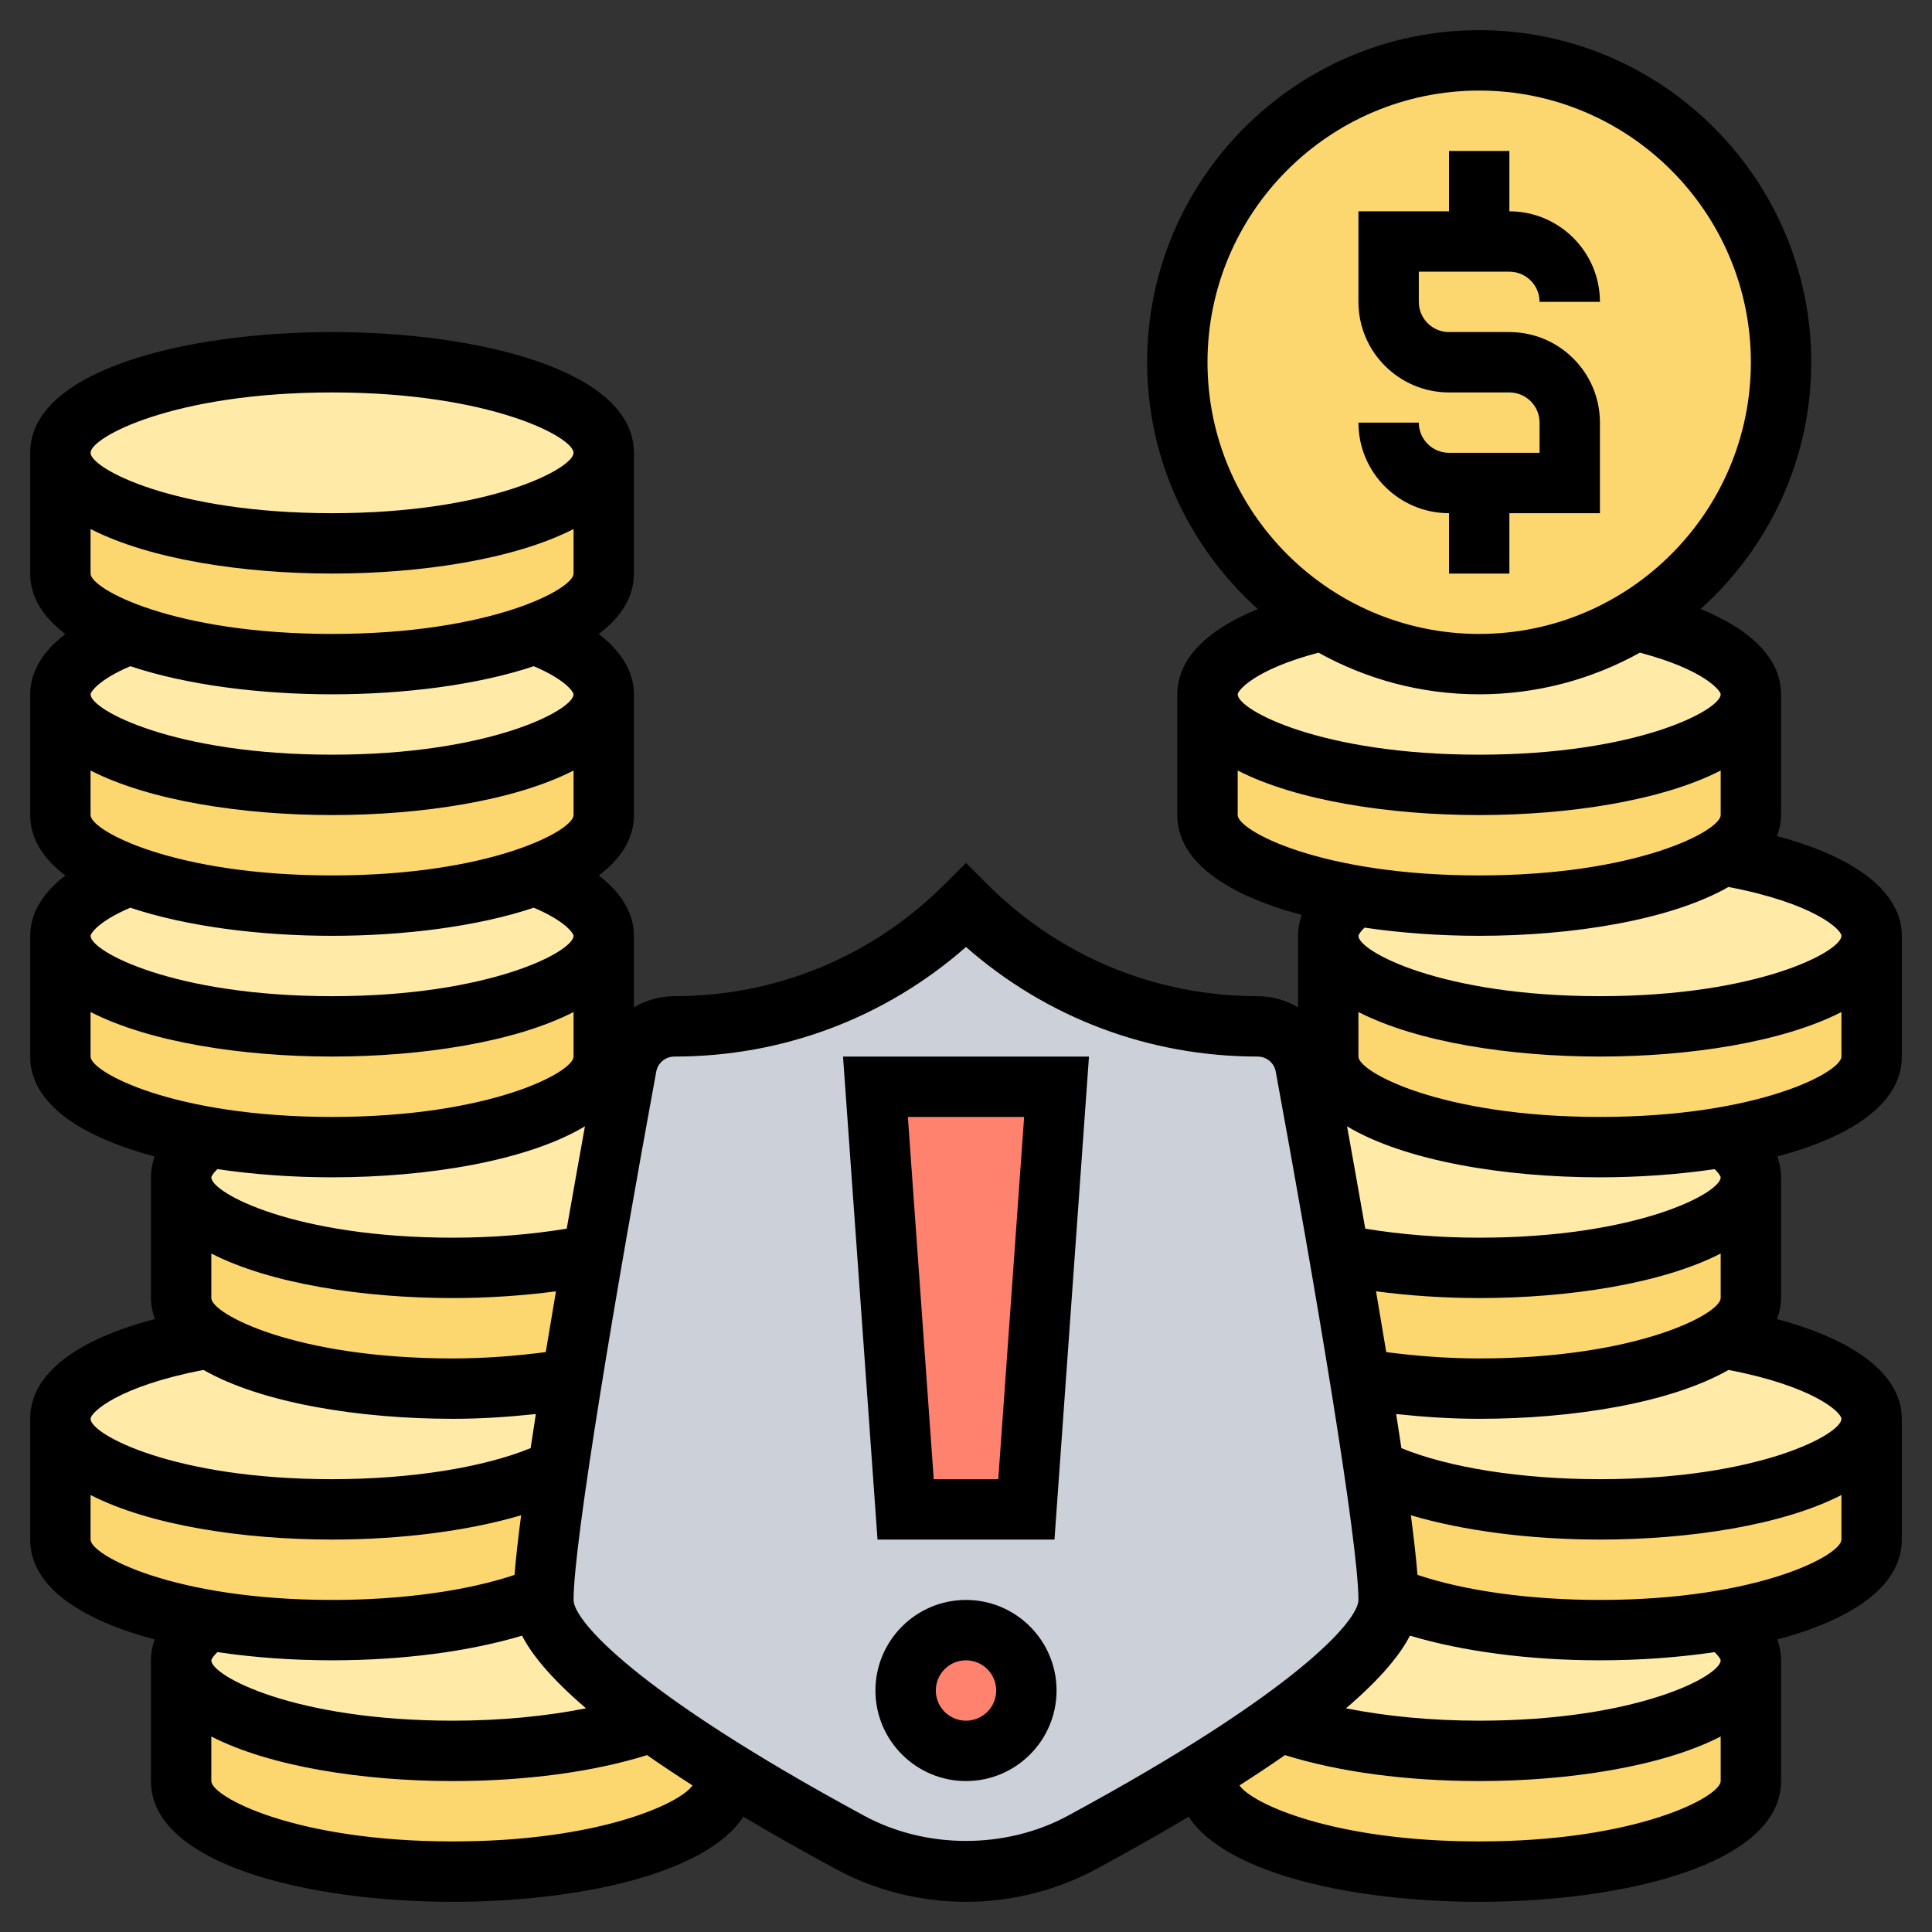
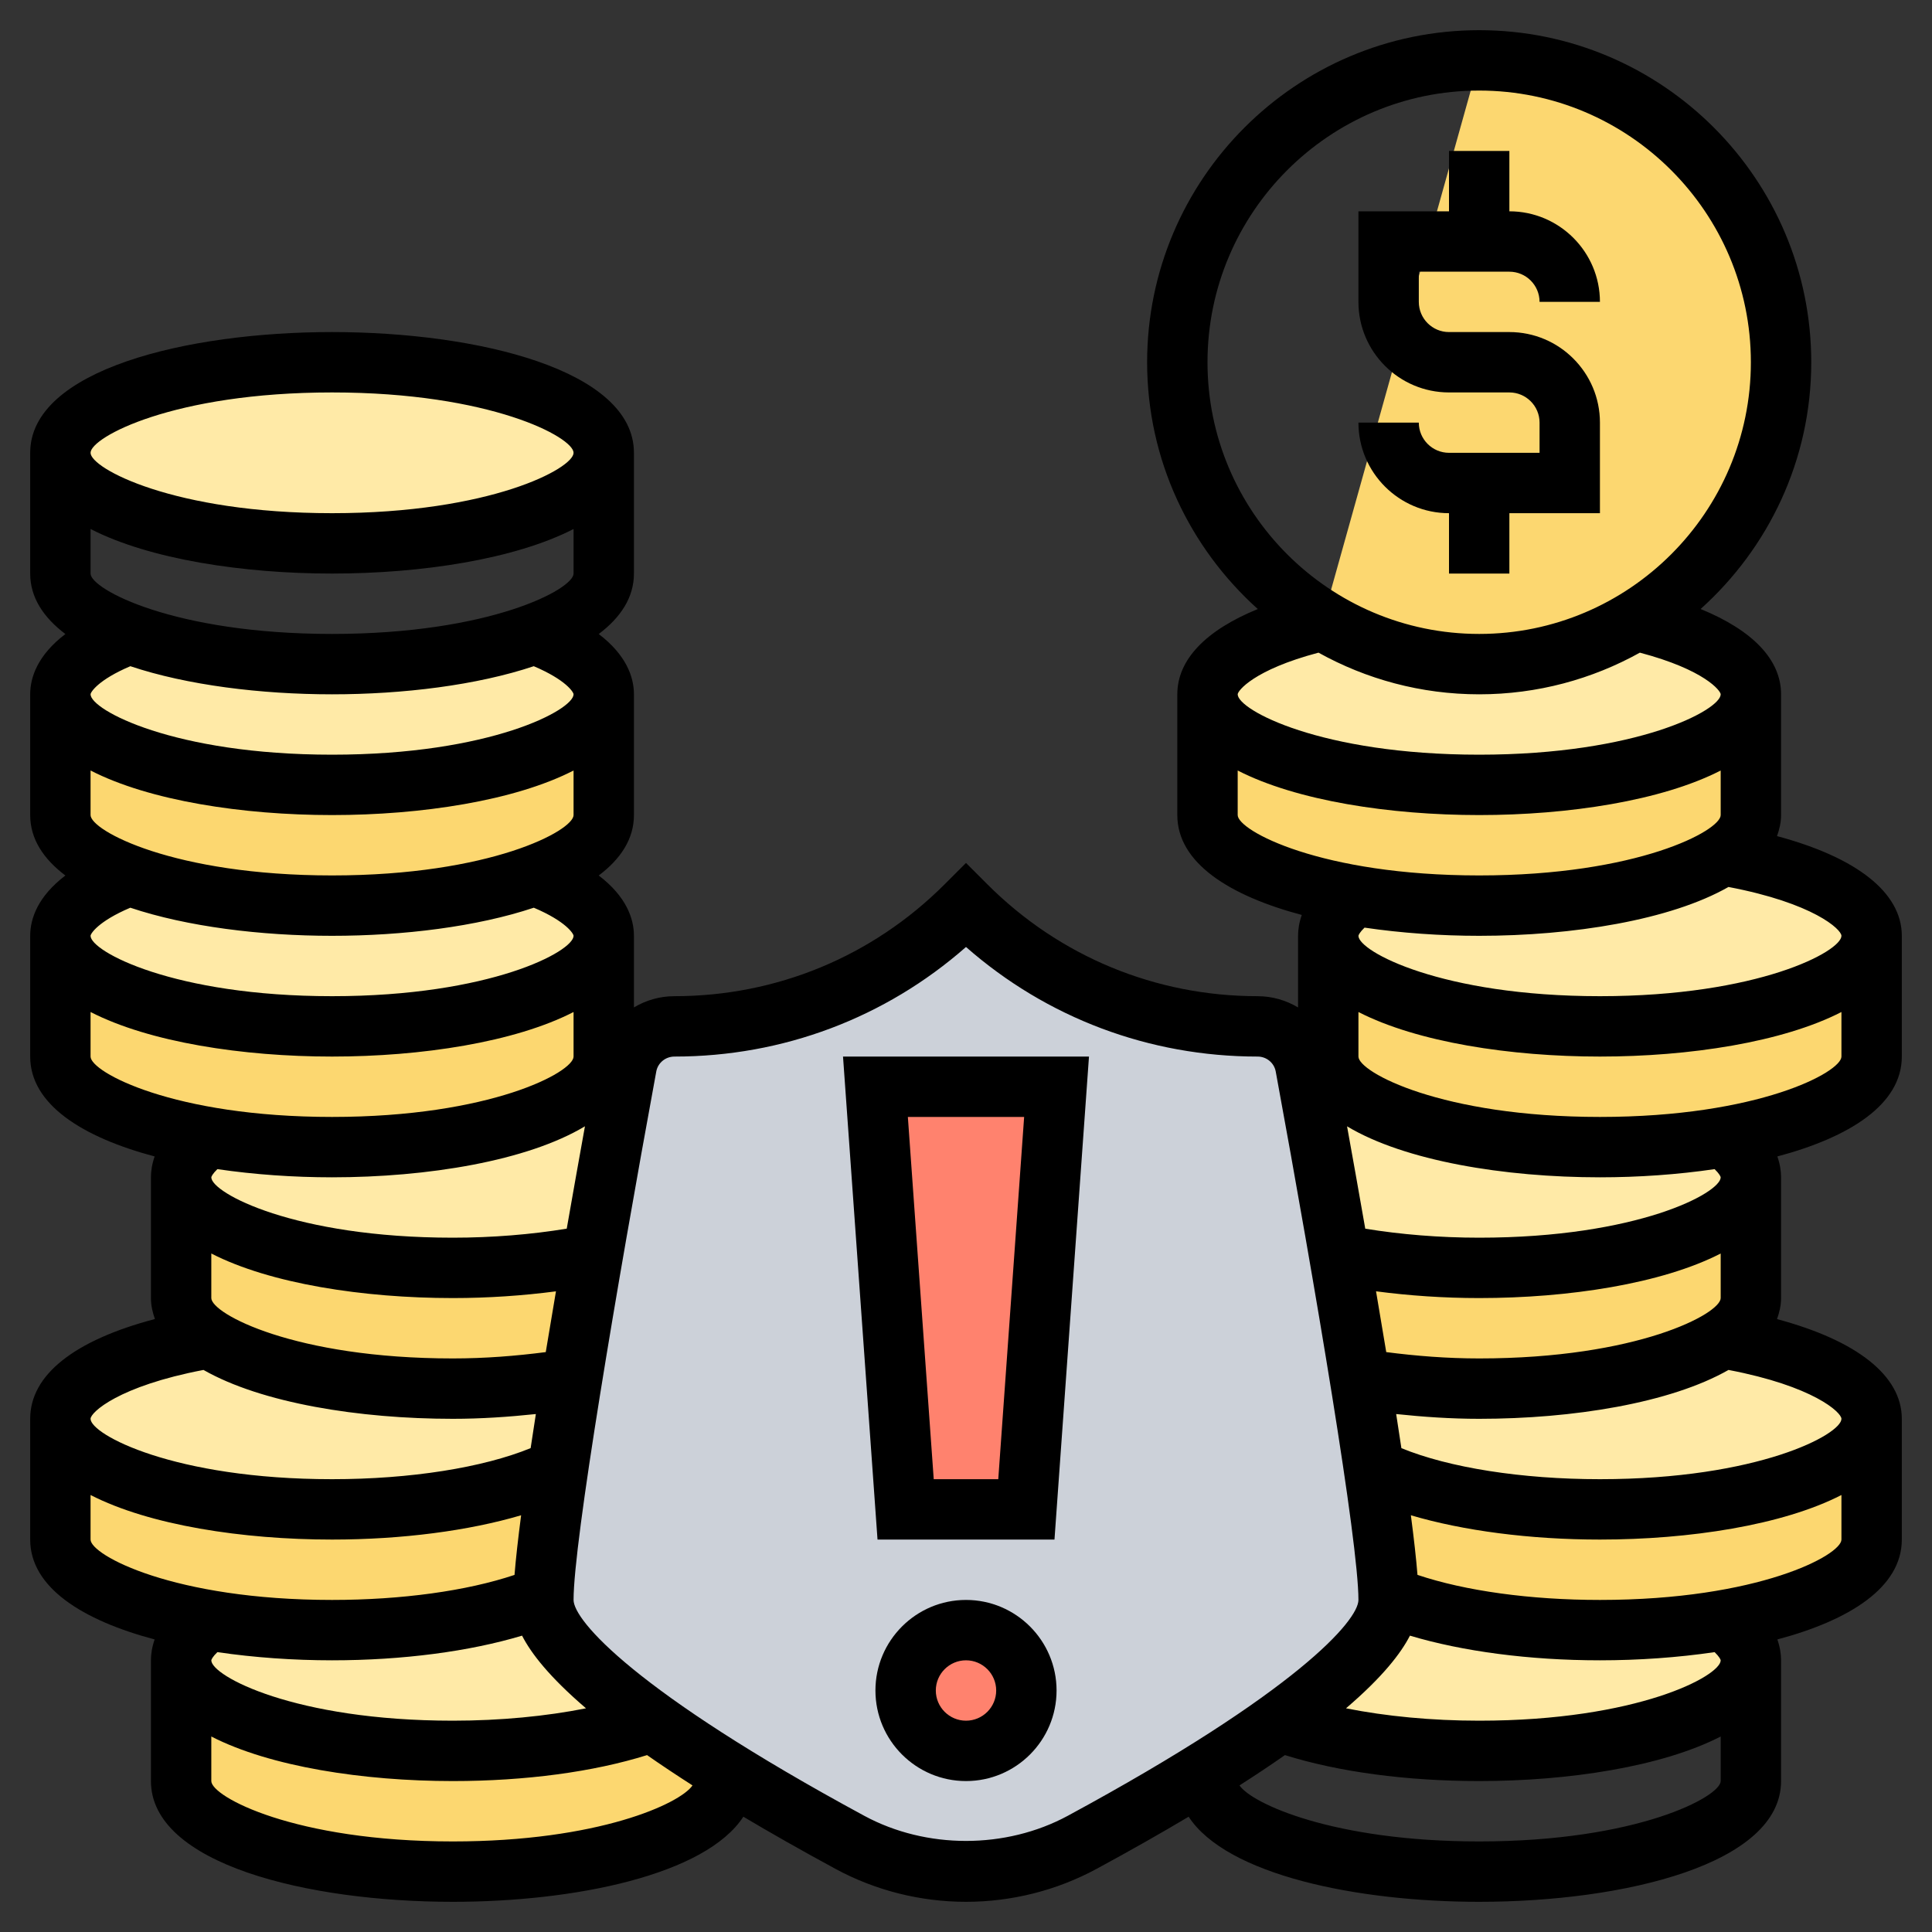
<svg xmlns="http://www.w3.org/2000/svg" id="Layer_5" enable-background="new 0 0 64 64" height="512" viewBox="0 0 64 64" width="512">
  <rect x="0" y="0" width="64" height="64" fill="#333333" stroke="none" />
  <g>
    <g>
      <g>
-         <path d="m20 15v4c0 .77-.87 1.47-2.29 2h-.01c-1.64.62-4.04 1-6.7 1s-5.06-.38-6.7-1h-.01c-1.42-.53-2.29-1.23-2.29-2v-4c0 1.66 4.03 3 9 3s9-1.34 9-3z" fill="#fcd770" />
-       </g>
+         </g>
      <g>
        <path d="m20 23v4c0 .77-.87 1.47-2.29 2h-.01c-1.64.62-4.04 1-6.7 1s-5.06-.38-6.7-1h-.01c-1.42-.53-2.29-1.23-2.29-2v-4c0 1.66 4.03 3 9 3s9-1.34 9-3z" fill="#fcd770" />
      </g>
      <g>
        <path d="m2 31c0 1.66 4.03 3 9 3s9-1.34 9-3v4c0 .1-.02.21-.05.31-.46 1.51-4.29 2.69-8.95 2.69-1.46 0-2.85-.12-4.07-.33-2.93-.49-4.93-1.5-4.93-2.67z" fill="#fcd770" />
      </g>
      <g>
        <path d="m6 39c0 1.66 4.03 3 9 3 1.7 0 3.28-.16 4.64-.43-.24 1.35-.47 2.76-.69 4.12-1.2.2-2.53.31-3.95.31-3.55 0-6.62-.68-8.08-1.68-.59-.4-.92-.85-.92-1.32z" fill="#fcd770" />
      </g>
      <g>
        <path d="m18.48 48.67h.01c-.28 1.87-.47 3.41-.49 4.21-1.64.68-4.17 1.12-7 1.12-1.47 0-2.86-.12-4.08-.33-2.92-.49-4.92-1.5-4.92-2.67v-4c0 1.66 4.03 3 9 3 3.12 0 5.87-.53 7.48-1.33z" fill="#fcd770" />
      </g>
      <g>
        <path d="m6 55c0 1.66 4.03 3 9 3 2.62 0 4.97-.37 6.61-.97.75.54 1.57 1.08 2.39 1.59v.01.37c0 1.66-4.03 3-9 3s-9-1.34-9-3z" fill="#fcd770" />
      </g>
      <g>
-         <path d="m58 55v4c0 1.66-4.03 3-9 3s-9-1.34-9-3v-.37-.01c.82-.51 1.64-1.05 2.39-1.59 1.64.6 3.99.97 6.61.97 4.97 0 9-1.34 9-3z" fill="#fcd770" />
-       </g>
+         </g>
      <g>
        <path d="m62 47v4c0 1.17-2 2.18-4.93 2.67-1.22.21-2.61.33-4.07.33-2.83 0-5.35-.44-7-1.12-.02-.8-.21-2.34-.49-4.21h.01c1.61.8 4.36 1.33 7.48 1.33 4.97 0 9-1.34 9-3z" fill="#fcd770" />
      </g>
      <g>
        <path d="m49 42c4.97 0 9-1.34 9-3v4c0 .47-.33.92-.92 1.32 0 0 0 .01-.01 0-1.46 1-4.53 1.68-8.07 1.68-1.42 0-2.75-.11-3.95-.31-.22-1.36-.45-2.77-.69-4.12 1.36.27 2.94.43 4.64.43z" fill="#fcd770" />
      </g>
      <g>
        <path d="m53 34c4.97 0 9-1.34 9-3v4c0 1.17-2 2.18-4.92 2.67-1.22.21-2.61.33-4.08.33-4.81 0-8.75-1.26-8.99-2.85-.01-.05-.01-.1-.01-.15v-4c0 1.66 4.03 3 9 3z" fill="#fcd770" />
      </g>
      <g>
        <ellipse cx="11" cy="15" fill="#ffeaa7" rx="9" ry="3" />
      </g>
      <g>
        <path d="m17.71 21c1.42.53 2.29 1.23 2.29 2 0 1.66-4.03 3-9 3s-9-1.34-9-3c0-.77.87-1.47 2.29-2h.01c1.64.62 4.04 1 6.7 1s5.06-.38 6.7-1z" fill="#ffeaa7" />
      </g>
      <g>
        <path d="m17.71 29c1.42.53 2.29 1.23 2.29 2 0 1.66-4.03 3-9 3s-9-1.34-9-3c0-.77.87-1.47 2.29-2h.01c1.64.62 4.04 1 6.7 1s5.06-.38 6.7-1z" fill="#ffeaa7" />
      </g>
      <g>
        <path d="m19.95 35.31h.81c-.26 1.39-.68 3.72-1.12 6.26-1.36.27-2.94.43-4.64.43-4.97 0-9-1.34-9-3 0-.48.33-.93.93-1.33 1.22.21 2.61.33 4.07.33 4.66 0 8.49-1.18 8.95-2.69z" fill="#ffeaa7" />
      </g>
      <g>
        <path d="m15 46c1.42 0 2.75-.11 3.95-.31-.17 1.04-.33 2.05-.46 2.98h-.01c-1.61.8-4.36 1.33-7.48 1.33-4.97 0-9-1.34-9-3 0-1.17 2-2.18 4.92-2.68 1.46 1 4.53 1.68 8.08 1.68z" fill="#ffeaa7" />
      </g>
      <g>
        <path d="m18 53c0 1.09 1.59 2.58 3.61 4.03-1.64.6-3.99.97-6.61.97-4.97 0-9-1.34-9-3 0-.48.33-.93.92-1.33 1.22.21 2.61.33 4.08.33 2.83 0 5.36-.44 7-1.12z" fill="#ffeaa7" />
      </g>
      <g>
        <path d="m46 52.88c1.65.68 4.17 1.12 7 1.12 1.46 0 2.85-.12 4.07-.33.6.4.93.85.93 1.33 0 1.66-4.03 3-9 3-2.62 0-4.97-.37-6.61-.97 2.02-1.45 3.61-2.94 3.61-4.03 0-.04 0-.08 0-.12z" fill="#ffeaa7" />
      </g>
      <g>
        <path d="m45.05 45.69c1.2.2 2.53.31 3.95.31 3.54 0 6.61-.68 8.07-1.68.01.01.01 0 .01 0 2.92.5 4.92 1.51 4.92 2.68 0 1.66-4.03 3-9 3-3.12 0-5.87-.53-7.48-1.33h-.01c-.13-.93-.29-1.94-.46-2.98z" fill="#ffeaa7" />
      </g>
      <g>
        <path d="m58 39c0 1.66-4.03 3-9 3-1.7 0-3.28-.16-4.64-.43-.44-2.54-.86-4.87-1.12-6.26l.77-.16c.24 1.59 4.18 2.85 8.99 2.85 1.47 0 2.86-.12 4.08-.33.59.4.92.85.92 1.33z" fill="#ffeaa7" />
      </g>
      <g>
        <path d="m57.08 28.32c2.92.5 4.92 1.51 4.92 2.68 0 1.66-4.03 3-9 3s-9-1.34-9-3c0-.48.33-.93.93-1.33 1.22.21 2.61.33 4.07.33 3.54 0 6.61-.68 8.07-1.68.01.01.01 0 .01 0z" fill="#ffeaa7" />
      </g>
      <g>
        <path d="m54.19 20.55c2.3.54 3.81 1.44 3.81 2.45 0 1.66-4.03 3-9 3s-9-1.34-9-3c0-1.01 1.51-1.91 3.81-2.45 1.51.92 3.29 1.45 5.19 1.45s3.68-.53 5.19-1.45z" fill="#ffeaa7" />
      </g>
      <g>
        <path d="m49 26c4.97 0 9-1.34 9-3v4c0 .47-.33.92-.92 1.32 0 0 0 .01-.01 0-1.46 1-4.53 1.68-8.07 1.68-1.46 0-2.85-.12-4.07-.33-2.93-.49-4.93-1.5-4.93-2.67v-4c0 1.66 4.03 3 9 3z" fill="#fcd770" />
      </g>
      <g>
-         <path d="m49 2c5.52 0 10 4.48 10 10 0 3.62-1.92 6.79-4.81 8.55-1.51.92-3.29 1.45-5.19 1.45s-3.68-.53-5.19-1.45c-2.89-1.76-4.81-4.93-4.81-8.55 0-5.52 4.48-10 10-10z" fill="#fcd770" />
+         <path d="m49 2c5.52 0 10 4.48 10 10 0 3.62-1.92 6.79-4.81 8.55-1.51.92-3.29 1.45-5.19 1.45s-3.68-.53-5.19-1.45z" fill="#fcd770" />
      </g>
      <g>
        <path d="m46 52.88v.12c0 1.09-1.59 2.58-3.61 4.03-.75.54-1.57 1.08-2.39 1.59v.01c-1.51.94-3.02 1.79-4.15 2.4-1.18.64-2.51.97-3.85.97s-2.67-.33-3.85-.97c-1.13-.61-2.64-1.46-4.15-2.4v-.01c-.82-.51-1.64-1.05-2.39-1.59-2.02-1.45-3.61-2.94-3.61-4.03 0-.04 0-.08 0-.12.02-.8.21-2.34.49-4.21.13-.93.29-1.94.46-2.98.22-1.36.45-2.77.69-4.12.44-2.54.86-4.87 1.12-6.26.14-.76.8-1.31 1.58-1.31 1.82 0 3.59-.36 5.23-1.04s3.15-1.68 4.43-2.96c1.28 1.28 2.79 2.28 4.43 2.96s3.41 1.04 5.23 1.04c.78 0 1.44.55 1.58 1.31.26 1.39.68 3.72 1.12 6.26.24 1.35.47 2.76.69 4.12.17 1.04.33 2.05.46 2.98.28 1.87.47 3.41.49 4.21z" fill="#ccd1d9" />
      </g>
      <g>
        <circle cx="32" cy="56" fill="#ff826e" r="2" />
      </g>
      <g>
        <path d="m35 36-1 14h-4l-1-14z" fill="#ff826e" />
      </g>
    </g>
    <g>
      <path d="m32 53c-1.654 0-3 1.346-3 3s1.346 3 3 3 3-1.346 3-3-1.346-3-3-3zm0 4c-.551 0-1-.448-1-1s.449-1 1-1 1 .448 1 1-.449 1-1 1z" />
      <path d="m29.069 51h5.862l1.143-16h-8.148zm4.857-14-.857 12h-2.138l-.857-12z" />
      <path d="m63 35v-4c0-1.432-1.495-2.597-4.134-3.303.079-.222.134-.451.134-.697v-4c0-1.144-.934-2.118-2.665-2.826 2.243-2.015 3.665-4.928 3.665-8.174 0-6.065-4.935-11-11-11s-11 4.935-11 11c0 3.246 1.422 6.159 3.666 8.175-1.732.708-2.666 1.682-2.666 2.825v4c0 1.587 1.734 2.673 4.123 3.309-.09.254-.123.49-.123.691v2.373c-.395-.236-.854-.373-1.343-.373-3.381 0-6.56-1.316-8.95-3.707l-.707-.707-.707.707c-2.39 2.391-5.568 3.707-8.954 3.707-.487 0-.945.137-1.339.372v-2.372c0-.571-.253-1.302-1.166-1.998.727-.548 1.166-1.211 1.166-2.002v-4c0-.571-.253-1.302-1.166-1.997.727-.549 1.166-1.212 1.166-2.003v-4c0-2.748-5.184-4-10-4s-10 1.252-10 4v4c0 .791.439 1.454 1.166 2.003-.913.695-1.166 1.426-1.166 1.997v4c0 .791.439 1.454 1.166 2.002-.913.696-1.166 1.427-1.166 1.998v4c0 1.587 1.734 2.673 4.123 3.309-.09.254-.123.49-.123.691v4c0 .244.054.473.132.694-2.669.704-4.132 1.849-4.132 3.306v4c0 1.587 1.734 2.673 4.123 3.309-.09.254-.123.49-.123.691v4c0 2.748 5.184 4 10 4 4.06 0 8.368-.894 9.625-2.819.907.539 1.916 1.113 3.052 1.728 1.317.714 2.812 1.091 4.323 1.091s3.006-.377 4.323-1.09c1.136-.615 2.145-1.189 3.052-1.729 1.258 1.925 5.566 2.819 9.625 2.819 4.816 0 10-1.252 10-4v-4c0-.201-.033-.437-.123-.691 2.389-.636 4.123-1.722 4.123-3.309v-4c0-1.433-1.495-2.597-4.134-3.303.079-.222.134-.451.134-.697v-4c0-.201-.033-.437-.123-.691 2.389-.636 4.123-1.722 4.123-3.309zm-23-23c0-4.963 4.038-9 9-9s9 4.037 9 9-4.038 9-9 9-9-4.037-9-9zm3.677 9.62c1.579.877 3.393 1.38 5.323 1.38s3.744-.503 5.323-1.38c2.154.569 2.677 1.268 2.677 1.38 0 .514-2.75 2-8 2s-8-1.486-8-2c0-.112.523-.81 2.677-1.38zm-2.677 5.38v-1.476c1.949 1.001 5.041 1.476 8 1.476s6.051-.475 8-1.476v1.476c0 .514-2.75 2-8 2s-8-1.486-8-2zm4.202 3.729c1.224.18 2.522.271 3.798.271 3.094 0 6.333-.52 8.258-1.618 2.819.536 3.742 1.407 3.742 1.618 0 .514-2.75 2-8 2s-8-1.486-8-2c0-.023.049-.125.202-.271zm3.798 14.271c-1.064 0-2.089-.082-3.079-.21-.11-.667-.223-1.341-.338-2.014 1.091.144 2.247.224 3.417.224 2.959 0 6.051-.475 8-1.476v1.476c0 .514-2.75 2-8 2zm-30.921-.21c-.99.128-2.015.21-3.079.21-5.25 0-8-1.486-8-2v-1.476c1.949 1.001 5.041 1.476 8 1.476 1.17 0 2.326-.08 3.417-.223-.114.672-.228 1.346-.338 2.013zm-15.079-19.266c1.949 1.001 5.041 1.476 8 1.476s6.051-.475 8-1.476v1.476c0 .514-2.75 2-8 2s-8-1.486-8-2zm0-8c1.949 1.001 5.041 1.476 8 1.476s6.051-.475 8-1.476v1.476c0 .514-2.75 2-8 2s-8-1.486-8-2zm8-4.524c5.25 0 8 1.486 8 2s-2.75 2-8 2-8-1.486-8-2 2.75-2 8-2zm-6.682 9.069c1.882.629 4.324.931 6.682.931s4.8-.302 6.682-.931c1.071.455 1.318.863 1.318.931 0 .514-2.75 2-8 2s-8-1.486-8-2c0-.068.247-.476 1.318-.931zm-.001 8c1.883.629 4.325.931 6.683.931s4.8-.302 6.683-.931c1.07.454 1.317.863 1.317.931 0 .514-2.75 2-8 2s-8-1.486-8-2c0-.068.247-.477 1.317-.931zm-1.317 4.931v-1.476c1.949 1.001 5.041 1.476 8 1.476s6.051-.475 8-1.476v1.476c0 .514-2.75 2-8 2s-8-1.486-8-2zm4.201 3.729c1.224.18 2.523.271 3.799.271 3.16 0 6.468-.543 8.377-1.69-.186 1.03-.391 2.181-.603 3.391-1.177.193-2.463.299-3.774.299-5.25 0-8-1.486-8-2 0-.023.049-.125.201-.271zm-.46 6.652c1.925 1.099 5.164 1.619 8.259 1.619.943 0 1.856-.064 2.751-.158-.06.386-.118.761-.173 1.129-1.579.646-3.979 1.029-6.578 1.029-5.25 0-8-1.486-8-2 0-.211.923-1.082 3.741-1.619zm-3.741 5.619v-1.476c1.949 1.001 5.041 1.476 8 1.476 2.32 0 4.532-.293 6.263-.805-.101.772-.176 1.441-.219 1.976-1.577.529-3.734.829-6.044.829-5.25 0-8-1.486-8-2zm4.201 3.729c1.224.18 2.523.271 3.799.271 2.338 0 4.556-.295 6.294-.817.298.583.903 1.367 2.118 2.407-1.317.263-2.84.41-4.412.41-5.25 0-8-1.486-8-2 0-.023.049-.126.201-.271zm7.799 6.271c-5.25 0-8-1.486-8-2v-1.476c1.949 1.001 5.041 1.476 8 1.476 2.409 0 4.665-.305 6.435-.86.453.317.955.652 1.505 1.004-.406.601-3.113 1.856-7.94 1.856zm20.371-.849c-2.052 1.109-4.69 1.11-6.742-.001-7.617-4.121-9.629-6.479-9.629-7.15 0-1.921 1.416-10.303 2.74-17.506.053-.286.305-.494.603-.494 3.591 0 6.984-1.282 9.657-3.63 2.673 2.348 6.066 3.63 9.661 3.63.294 0 .546.208.599.494 1.324 7.203 2.74 15.585 2.74 17.506 0 .671-2.012 3.029-9.629 7.151zm13.629.849c-4.826 0-7.533-1.254-7.94-1.856.55-.352 1.052-.687 1.505-1.004 1.771.555 4.026.86 6.435.86 2.959 0 6.051-.475 8-1.476v1.476c0 .514-2.75 2-8 2zm8-6c0 .514-2.75 2-8 2-1.572 0-3.095-.147-4.412-.41 1.216-1.04 1.82-1.825 2.118-2.407 1.738.521 3.956.817 6.294.817 1.276 0 2.575-.091 3.799-.271.152.146.201.248.201.271zm-4-2c-2.311 0-4.467-.3-6.044-.83-.043-.535-.118-1.204-.219-1.975 1.729.512 3.942.805 6.263.805 2.959 0 6.051-.475 8-1.476v1.476c0 .514-2.75 2-8 2zm8-6c0 .514-2.75 2-8 2-2.601 0-5.001-.382-6.577-1.028-.055-.368-.113-.744-.173-1.13.894.094 1.807.158 2.75.158 3.095 0 6.333-.52 8.259-1.619 2.818.537 3.741 1.408 3.741 1.619zm-4-8c0 .514-2.75 2-8 2-1.311 0-2.597-.106-3.774-.298-.211-1.21-.417-2.361-.603-3.391 1.909 1.146 5.217 1.689 8.377 1.689 1.276 0 2.575-.091 3.799-.271.152.146.201.248.201.271zm-4-2c-5.25 0-8-1.486-8-2v-1.476c1.949 1.001 5.041 1.476 8 1.476s6.051-.475 8-1.476v1.476c0 .514-2.75 2-8 2z" />
      <path d="m48 15c-.551 0-1-.448-1-1h-2c0 1.654 1.346 3 3 3v2h2v-2h3v-3c0-1.654-1.346-3-3-3h-2c-.551 0-1-.448-1-1v-1h3c.551 0 1 .448 1 1h2c0-1.654-1.346-3-3-3v-2h-2v2h-3v3c0 1.654 1.346 3 3 3h2c.551 0 1 .448 1 1v1z" />
    </g>
  </g>
</svg>